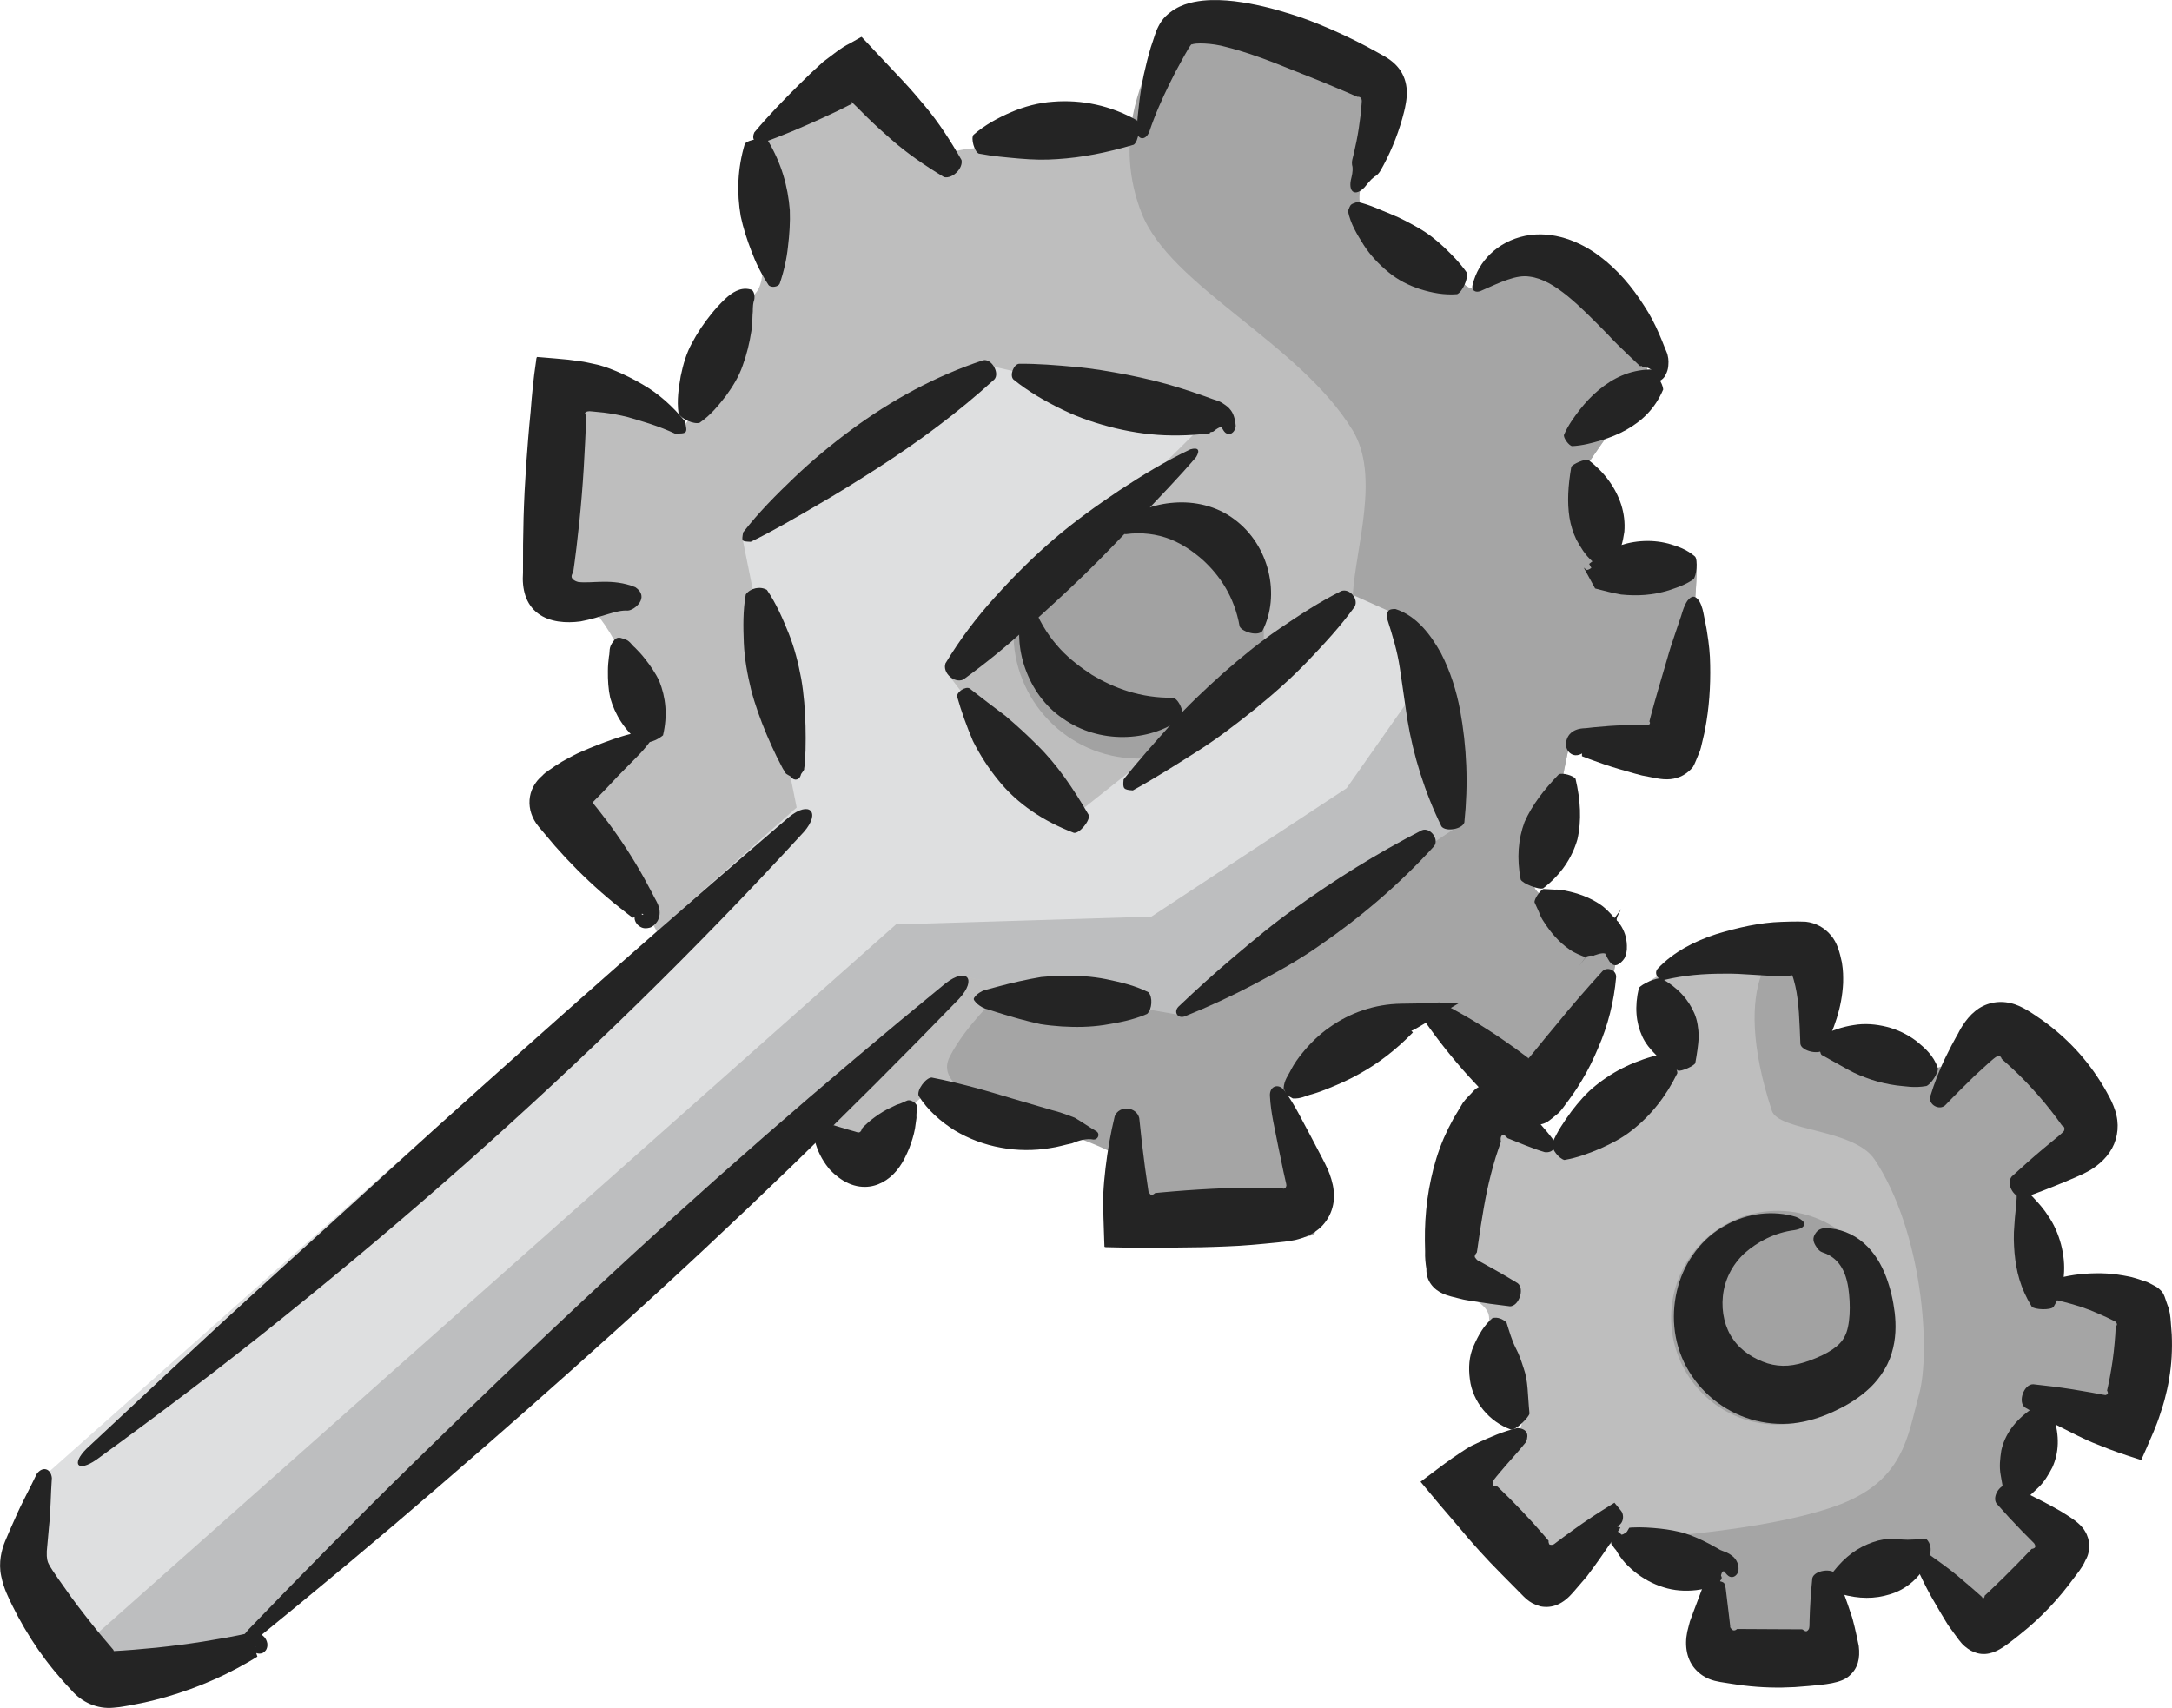
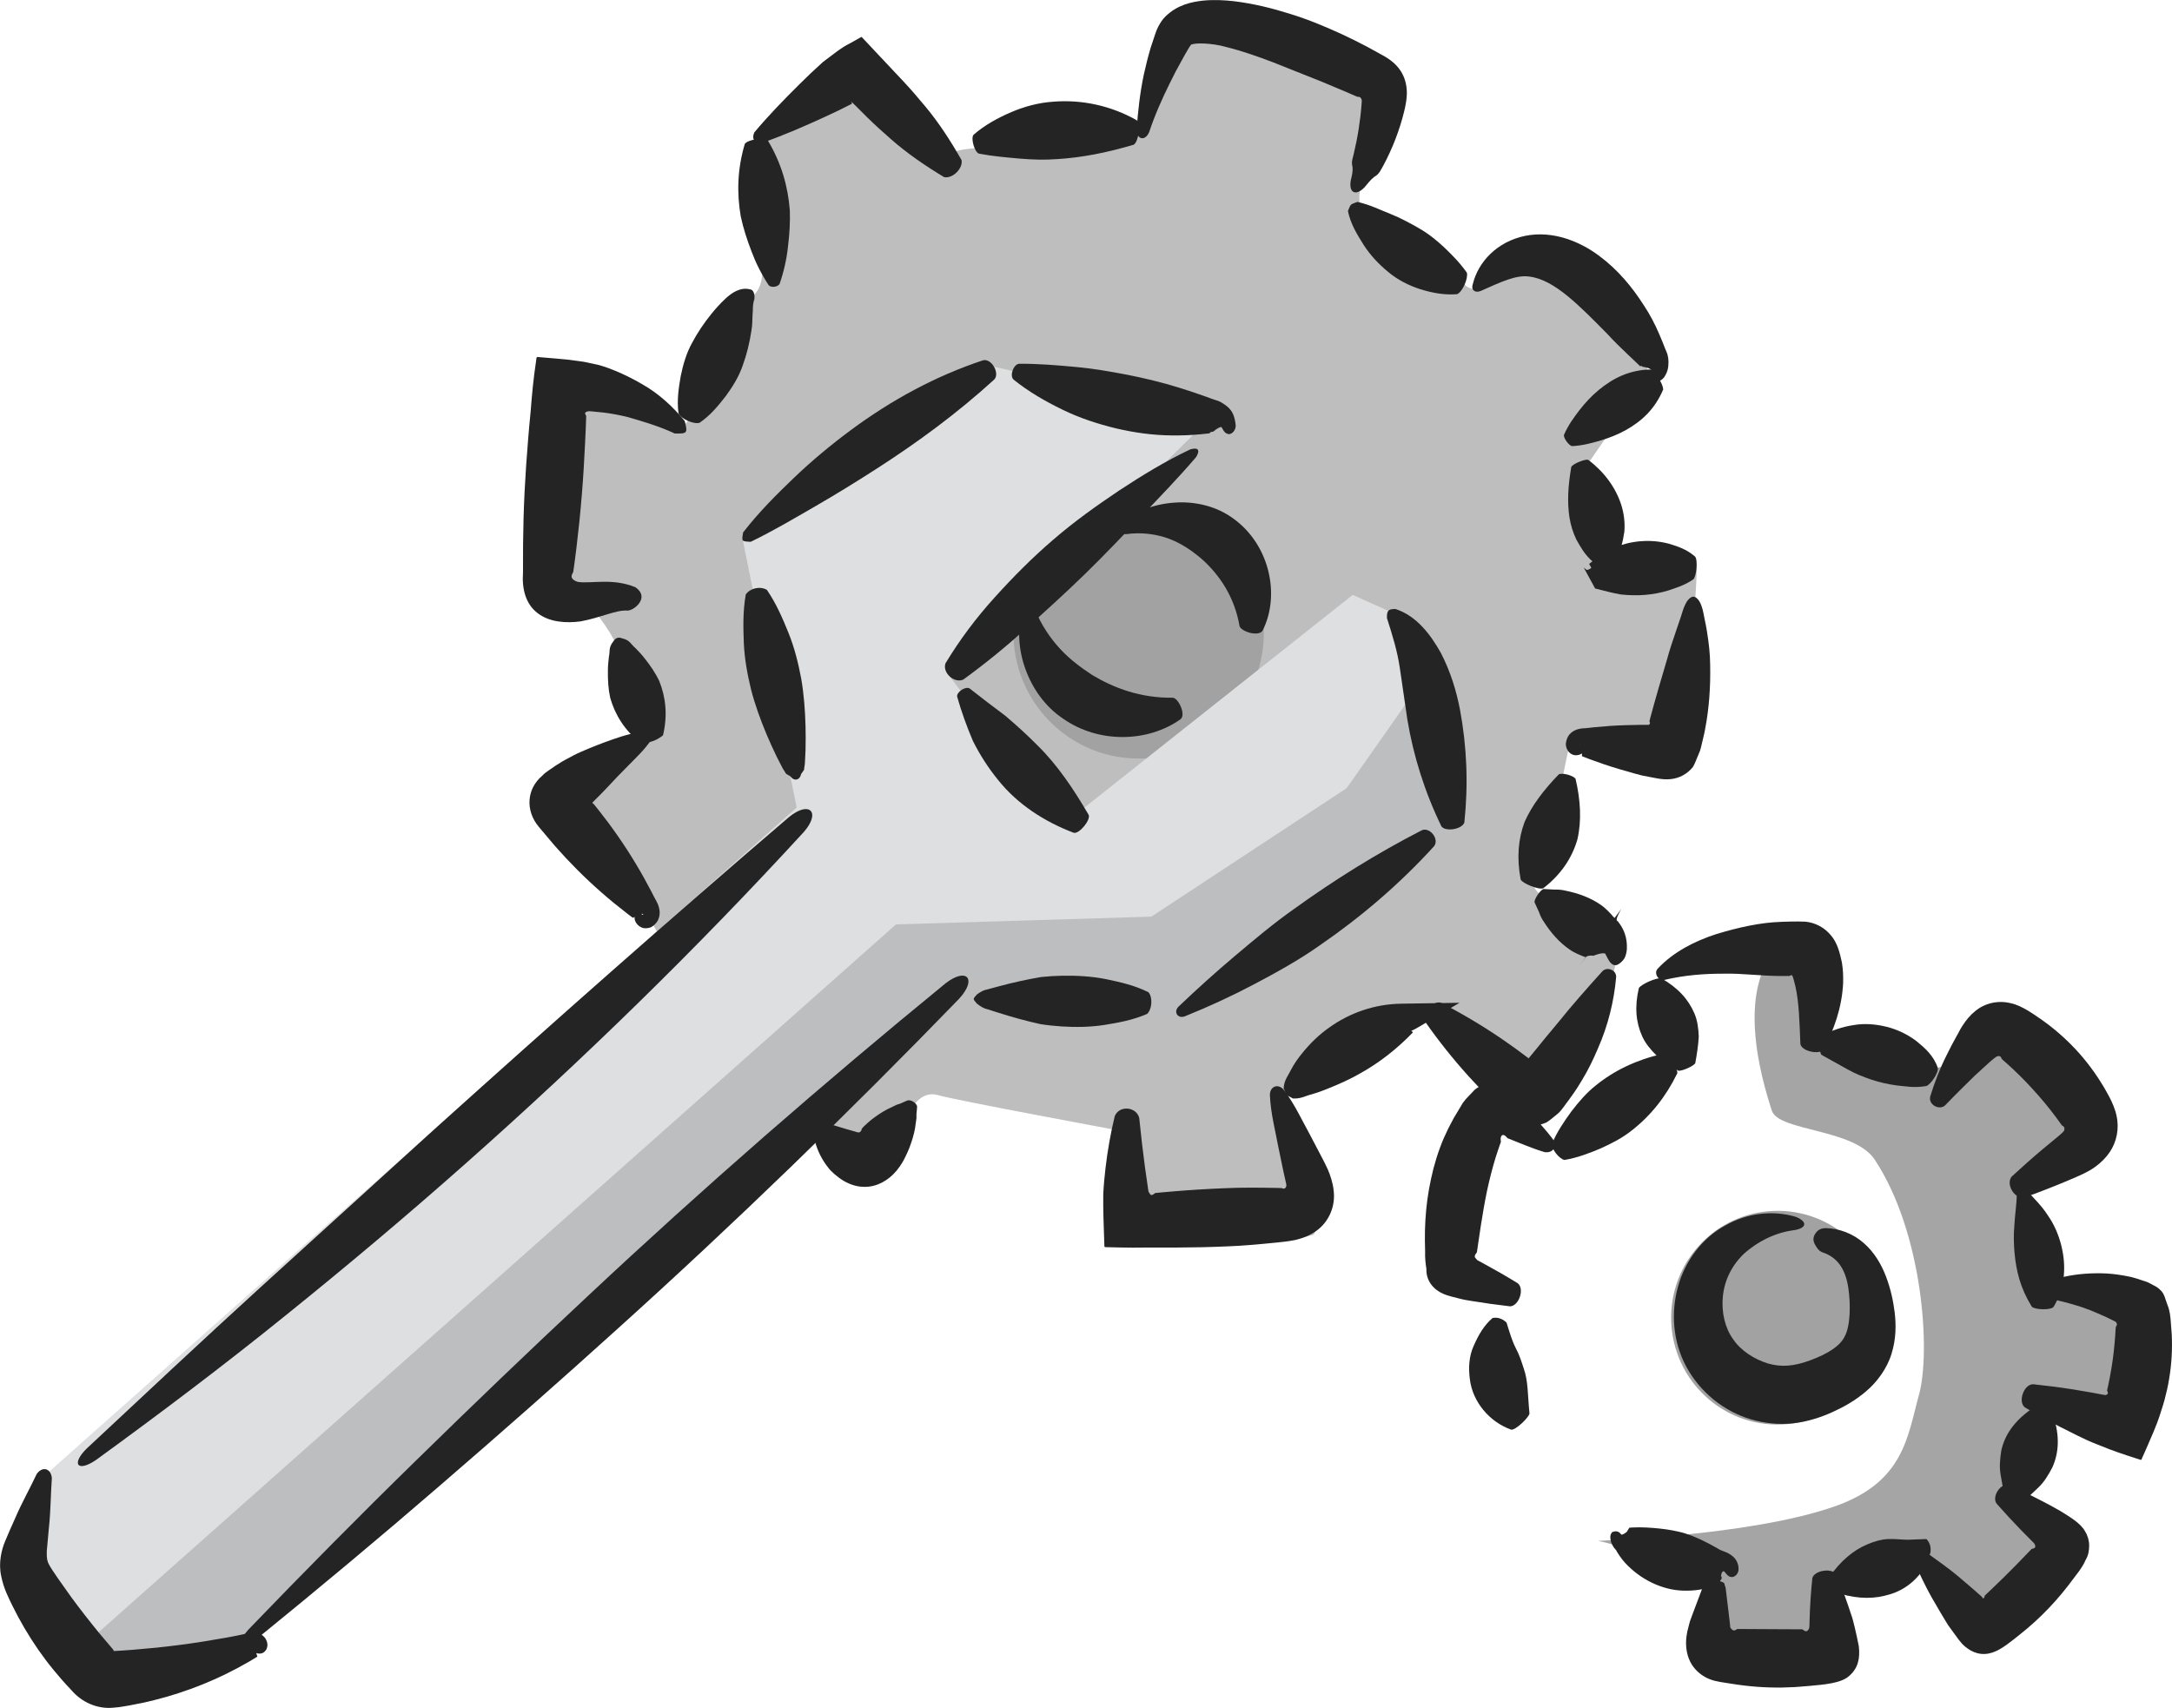
<svg xmlns="http://www.w3.org/2000/svg" id="b" data-name="Layer 2" width="96.374" height="75.784" viewBox="0 0 96.374 75.784">
  <g id="c" data-name="icons.larg.colr">
    <g>
-       <path d="M95.38,58.61c0,.998-1.018,3.632-1.092,4.727-.037.552-3.752-.917-3.82-.359-.076.627-.865,2.545-.989,3.163-.185.916,1.98.878,1.656,1.727-.673,1.766-1.685,3.326-3.203,4.421-.276.199-1.707-2.769-2.804-3.255-1.69-.748-3.247.811-3.712,1.027-.379.176,1.172,2.816.78,2.951-1.085.372-2.215.576-3.369.576-.905,0-1.892-.678-2.905-1.546-.7-.6.919-.818.213-1.438-.996-.875-4.31-2.084-5.226-2.228-.64-.1-1.398,1.456-1.992,1.63-1.526.447-2.035-.799-2.843-1.976-.413-.601-1.596-1.48-1.081-2.484.384-.749,2.446-1.567,2.531-2.392.177-1.714-1.45-3.454-1.45-4.65,0-.903-1.702-1.02-1.957-2.312-.41-2.081.691-5.45,1.869-6.858.315-.377,2.614,2.023,2.945,1.654,1.251-1.394,4.129-3.382,5.257-4.606.671-.729-1.818-2.287-1.011-2.836,1.709-1.162,4.606-1.865,6.547-1.865.721,0,1.02,4.445,1.796,4.7,1.532.503,3.087,1.218,4.326,1.026,1.632-.253,2.616-2.671,3.589-1.475.329.405,3.276,3.457,3.605,3.919.365.513-3.748,2.403-3.366,2.983.512.778,1.075,3.157,1.359,4.006.294.878,4.345.838,4.345,1.771Z" fill="#bebebe" />
      <path d="M74.659,33.39c0,1.73-4.745-1.631-5.097,0-.412,1.906-.628,3.772-1.468,5.493-.669,1.371,3.883,1.7,3.695,3.212-.302,2.418-1.455,4.843-3.504,6.36-.932.69-3.876-4.287-4.902-3.719-1.217.674-5.221,1.112-6.308,3.859-.574,1.45,1.885,6.012,1.155,6.21-2.312.63-5.909.011-8.434.011-1.784,0,1.583-4.322-.101-4.643-.83-.158-7.275-1.349-8.074-1.579-1.658-.477-1.811,3.619-3.313,2.857-4.758-2.413-6.903-5.907-9.355-10.475-.481-.896-4.281-4.405-4.647-5.358-1.026-2.672,4.116-.789,4.116-3.797,0-.932-.981-3.676-2.271-4.929-.863-.838-2.27-.224-2.114-.859.34-1.382-.342-8.229.257-9.596.799-1.824,5.039,3.962,6.228,2.237,1.286-1.865,1.307-3.95,2.948-5.602,1.284-1.292-1.367-5.784.079-6.889.888-.679,3.52-2.493,4.455-3.086,1.137-.722,2.952,4.285,4.138,3.708,1.307-.636,5.782.286,8.383-1.429,1.595-1.052,1.556-5.062,2.382-5.242,1.582-.345,6.855,3.651,8.417,3.651,3.178,0-2.876,4.632-.397,5.966,1.487.8,2.824,1.709,4.06,2.881,1.099,1.041,3.129-2.558,4.03-1.284.972,1.374,3.202,2.012,3.944,3.587.695,1.474-.389,2.521-2.892,6.208-.603.888.856,2.779,1.092,3.832.472,2.107,3.977-1.887,4.117.237.059.896-.618,7.298-.618,8.181Z" fill="#bebebe" />
-       <path d="M74.659,33.39c0,1.73-4.745-1.631-5.097,0-.412,1.906-.628,3.772-1.468,5.493-.669,1.371,3.883,1.7,3.695,3.212-.302,2.418-1.455,4.843-3.504,6.36-.932.69-3.876-4.287-4.902-3.719-1.217.674-5.221,1.112-6.308,3.859-.574,1.45,1.885,6.012,1.155,6.21-2.312.63-5.909.011-8.434.011-.174,0,2.029-2.094.094-3.363-2.355-1.544-8.829-2.47-7.748-4.568,2.81-5.453,17.309-12.09,17.88-20.488.149-2.19,1.212-5.299,0-7.296-2.355-3.881-8.097-6.394-9.37-9.648-1.947-4.975,2.057-9.278,2.255-9.321,1.582-.345,6.855,3.651,8.417,3.651,3.178,0-2.876,4.632-.397,5.966,1.487.8,2.824,1.709,4.06,2.881,1.099,1.041,3.129-2.558,4.03-1.284.972,1.374,3.202,2.012,3.944,3.587.695,1.474-.389,2.521-2.892,6.208-.603.888.856,2.779,1.092,3.832.472,2.107,3.977-1.887,4.117.237.059.896-.618,7.298-.618,8.181Z" fill="#a5a5a5" />
      <path d="M95.38,58.61c0,.998-1.018,3.632-1.092,4.727-.037.552-3.752-.917-3.82-.359-.076.627-.865,2.545-.989,3.163-.185.916,1.98.878,1.656,1.727-.673,1.766-1.685,3.326-3.203,4.421-.276.199-1.707-2.769-2.804-3.255-1.69-.748-3.247.811-3.712,1.027-.379.176,1.172,2.816.78,2.951-1.085.372-2.215.576-3.369.576-.905,0-1.892-.678-2.905-1.546-.7-.6.919-.818.213-1.438-.996-.875-4.31-2.084-5.226-2.228-.121-.019,6.697-.198,10.507-1.536,3.077-1.081,3.22-3.107,3.731-4.948.531-1.912.177-7.208-1.968-10.441-.913-1.376-4.26-1.247-4.561-2.168-1.916-5.867.273-7.604,1.109-7.604.721,0,1.02,4.445,1.796,4.7,1.532.503,3.087,1.218,4.326,1.026,1.632-.253,2.616-2.671,3.589-1.475.329.405,3.276,3.457,3.605,3.919.365.513-3.748,2.403-3.366,2.983.512.778,1.075,3.157,1.359,4.006.294.878,4.345.838,4.345,1.771Z" fill="#a5a5a5" />
      <ellipse cx="50.524" cy="28.082" rx="5.577" ry="5.555" transform="translate(21.642 78.154) rotate(-89.09)" fill="#a2a2a2" />
      <ellipse cx="78.873" cy="58.469" rx="4.742" ry="4.723" transform="translate(19.422 136.605) rotate(-89.283)" fill="#a2a2a2" />
      <polygon points="60.021 26.397 61.6 27.105 64.502 36.789 52.226 45.015 42.914 43.371 9.376 74.509 4.1 74.106 1.471 70.491 1.629 65.79 35.349 35.831 32.962 23.978 44.106 16.274 53.768 18.477 42.141 30.018 47.146 36.603 60.021 26.397" fill="#dedfe0" />
      <polygon points="42.914 43.371 11.441 72.591 7.762 74.891 3.699 73.028 39.757 41.018 51.086 40.674 59.751 34.975 62.7 30.776 64.502 36.789 52.226 45.015 42.914 43.371" opacity=".15" />
      <path d="M35.661,36.923c-4.729,5.157-9.755,10.06-15.005,14.71-2.624,2.326-5.309,4.583-8.039,6.781-2.726,2.202-5.525,4.311-8.354,6.367-.818.559-1.118.192-.417-.505,2.553-2.384,5.102-4.775,7.683-7.128,2.595-2.358,5.175-4.703,7.755-7.048,5.19-4.677,10.421-9.305,15.727-13.846.911-.744,1.427-.214.649.671Z" fill="#242424" />
      <path d="M42.565,44.309c-4.892,5.05-9.942,9.946-15.165,14.655-2.607,2.359-5.247,4.683-7.91,6.98-2.66,2.299-5.362,4.551-8.091,6.77-.808.587-1.031.353-.38-.401,2.436-2.529,4.907-5.032,7.424-7.491,2.514-2.462,5.055-4.9,7.628-7.303,5.138-4.816,10.451-9.443,15.888-13.889.937-.722,1.405-.196.605.679Z" fill="#242424" />
      <path d="M34.028,26.174c.423.62.7,1.272.966,1.928.262.656.43,1.333.558,2.018.118.688.171,1.389.19,2.098.009.354.009.711,0,1.069-.009.174-.017.353-.026.539,0,.089-.025.183-.035.274.027.083-.148.21-.15.299-.063.214-.279.261-.425.091-.039-.08-.25-.124-.26-.211-.046-.079-.107-.155-.144-.236-.085-.166-.167-.326-.246-.481-.156-.322-.303-.647-.441-.973-.274-.654-.514-1.315-.689-1.99-.165-.677-.291-1.364-.322-2.069-.027-.707-.044-1.415.087-2.154.203-.283.635-.376.937-.202Z" fill="#242424" />
      <path d="M44.118,16.838c-1.631,1.487-3.359,2.759-5.169,3.926-.906.583-1.822,1.152-2.763,1.694-.941.543-1.875,1.099-2.876,1.583-.411-.021-.404-.009-.337-.416.685-.886,1.465-1.668,2.265-2.432.8-.764,1.651-1.47,2.538-2.126,1.774-1.311,3.725-2.379,5.845-3.081.372-.092.755.575.497.852Z" fill="#242424" />
      <path d="M54.199,18.946c-.058,0-.143.042-.245.111-.124.099-.084.067-.132.099-.036.006-.087.008-.12.024-.007.005-.016.007-.02.014-.003.007-.012.027.007-.044l.012-.076.002-.019v-.005c.018-.161-.023.214-.02.176h-.005s-.02.003-.02.003l-.079.009-.316.033c-.422.039-.843.055-1.264.05-.842-.007-1.674-.123-2.488-.315-.812-.198-1.612-.458-2.371-.83-.759-.37-1.495-.79-2.169-1.334-.184-.175-.002-.675.246-.7.851-.007,1.66.063,2.461.136.802.07,1.577.206,2.35.353.771.155,1.535.335,2.296.574.381.117.762.245,1.144.381l.287.105c.043.025.338.092.468.186.303.191.551.365.608,1.021-.018.265-.223.384-.319.363-.108-.013-.175-.082-.225-.16-.04-.068-.112-.19-.125-.202.03.045.105.054.035.047Z" fill="#242424" />
      <path d="M41.951,29.435c.635-1.051,1.368-2.028,2.185-2.927.813-.902,1.672-1.766,2.594-2.558.92-.795,1.913-1.505,2.923-2.182,1.017-.669,2.055-1.305,3.163-1.829.352-.098.444.027.26.34-.793.926-1.628,1.785-2.451,2.652-.83.859-1.644,1.727-2.495,2.551-.849.826-1.726,1.621-2.608,2.413-.879.795-1.802,1.549-2.783,2.262-.403.172-.929-.302-.788-.722Z" fill="#242424" />
      <path d="M47.645,36.954c-1.317-.499-2.506-1.275-3.36-2.347-.433-.53-.806-1.111-1.115-1.727-.274-.644-.512-1.3-.701-1.969-.025-.208.369-.464.549-.366.536.419,1.063.827,1.592,1.218.494.419.962.846,1.405,1.292.899.879,1.602,1.929,2.292,3.106.091.226-.418.851-.663.794Z" fill="#242424" />
-       <path d="M60.111,26.918c-.642.887-1.372,1.672-2.113,2.447-.742.773-1.545,1.474-2.373,2.147-.834.665-1.681,1.315-2.593,1.886-.908.576-1.816,1.152-2.766,1.674-.417-.028-.452-.07-.411-.485.672-.852,1.39-1.651,2.108-2.452.714-.806,1.495-1.534,2.288-2.247.8-.705,1.625-1.382,2.509-1.986.886-.603,1.781-1.193,2.761-1.68.366-.122.769.355.589.695Z" fill="#242424" />
      <path d="M63.96,36.673c-.749-1.539-1.247-3.136-1.516-4.756-.107-.734-.214-1.468-.333-2.283-.112-.746-.308-1.386-.571-2.209-.005-.314.042-.406.377-.402.946.305,1.569,1.151,2.017,1.952.429.828.691,1.693.849,2.523.303,1.635.372,3.292.192,4.998-.099.298-.819.424-1.014.177Z" fill="#242424" />
      <path d="M63.635,37.545c-1.526,1.677-3.242,3.144-5.093,4.415-.918.647-1.907,1.192-2.903,1.718-.996.526-2.025.999-3.077,1.423-.305.107-.499-.195-.276-.429.819-.78,1.652-1.533,2.506-2.252.854-.719,1.705-1.439,2.612-2.077,1.8-1.298,3.683-2.474,5.689-3.505.358-.145.777.397.541.706Z" fill="#242424" />
      <path d="M50.898,44.99c-.645.281-1.277.388-1.908.492-.631.096-1.257.102-1.883.064-.313-.021-.625-.053-.938-.102-.312-.068-.625-.146-.938-.231-.313-.083-.627-.181-.942-.279-.151-.048-.309-.098-.472-.15-.157-.031-.315-.124-.474-.254-.181-.213-.181-.19-.005-.395.156-.122.314-.208.472-.232.165-.044.323-.087.475-.128.317-.084.636-.167.955-.235.319-.07.639-.134.959-.187.32-.034.64-.052.96-.058.64-.009,1.28.026,1.914.152.633.134,1.265.27,1.882.58.201.213.167.76-.057.963Z" fill="#242424" />
      <path d="M52.392,31.906c-1.434,1.033-3.633,1.101-5.223-.019-.806-.537-1.368-1.353-1.674-2.211-.31-.857-.357-1.788-.143-2.609.115-.237.438-.221.571-.026.283.707.685,1.283,1.125,1.762.445.477.937.834,1.41,1.147.971.581,2.145,1.029,3.586,1.01.247.03.581.736.347.947Z" fill="#242424" />
      <path d="M55.004,27.799c-.229-1.336-.909-2.299-1.659-2.975-.384-.331-.847-.672-1.428-.901-.579-.223-1.252-.318-1.964-.221-.219-.014-.385-.287-.226-.481.628-.533,1.474-.854,2.368-.917.891-.069,1.869.136,2.655.724,1.594,1.165,2.07,3.4,1.264,4.971-.206.255-.906.031-1.009-.201Z" fill="#242424" />
      <path d="M34.079,6.25c.591.99.884,2.021.966,3.078.02.531-.014,1.069-.081,1.611-.057.54-.177,1.088-.367,1.644-.067.159-.395.199-.498.062-.321-.492-.571-.994-.759-1.504-.197-.509-.362-1.022-.473-1.542-.18-1.045-.148-2.116.183-3.221.18-.201.806-.279,1.029-.128Z" fill="#242424" />
      <path d="M41.891,7.86c-.841-.508-1.645-1.055-2.361-1.688-.361-.314-.714-.635-1.055-.969-.288-.295-.837-.832-.694-.679-.013.02.003-.039.019.08-.426.222-.862.431-1.303.63-.881.402-1.771.789-2.703,1.113-.314.018-.454-.185-.325-.471.634-.756,1.311-1.452,1.999-2.133.343-.342.692-.675,1.051-.995.357-.261.796-.633,1.188-.821l.303-.17.152-.085c.025-.008.052-.041.074-.029l.062.066.497.53c.431.458.86.914,1.3,1.382.325.349.637.711.942,1.079.615.732,1.142,1.549,1.628,2.402.075.373-.405.842-.776.757Z" fill="#242424" />
      <path d="M50.307,6.42c-1.202.356-2.292.571-3.395.64-.55.043-1.107.025-1.683-.024-.578-.053-1.165-.099-1.798-.22-.188-.07-.368-.68-.233-.838.509-.439,1.081-.747,1.673-1.004.594-.252,1.219-.418,1.854-.461,1.269-.104,2.568.172,3.718.825.184.192.076.937-.136,1.081Z" fill="#242424" />
      <path d="M59.936,8.002c.045-.192.098-.38.076-.598-.068-.237.021-.399.057-.586.087-.365.16-.731.217-1.096.057-.365.101-.73.128-1.094.023-.245-.002-.201-.017-.254-.017-.033-.044-.059-.078-.07-.033-.011-.067-.011-.09-.008l-.521-.226c-.356-.15-.711-.299-1.064-.447-.714-.284-1.421-.566-2.129-.848-.705-.271-1.413-.516-2.097-.687-.655-.189-1.416-.189-1.534-.112,0-.11-.291.417-.449.705-.188.333-.367.673-.535,1.021-.341.692-.661,1.408-.908,2.154-.171.414-.552.357-.558-.109.058-.808.147-1.627.318-2.436.088-.403.19-.805.308-1.204l.197-.592c.041-.135.193-.532.462-.791.539-.52,1.155-.636,1.643-.695.502-.05.962-.024,1.405.026.88.109,1.701.315,2.496.567.797.247,1.557.563,2.301.907.372.173.738.355,1.101.547l.547.301c.337.173.646.379.861.663.219.281.333.632.348.984.021.335-.079.776-.117.922-.103.419-.234.829-.387,1.228-.154.399-.331.787-.531,1.16-.11.182-.172.386-.404.51-.186.143-.303.313-.44.472-.405.41-.702.219-.606-.312Z" fill="#242424" />
      <path d="M64.658,13.053c-.585.048-1.125-.062-1.645-.222-.516-.168-1-.415-1.413-.76-.415-.341-.79-.733-1.088-1.195-.291-.467-.582-.924-.703-1.512.131-.324.093-.282.42-.405.568.127,1.002.353,1.467.534.458.186.869.406,1.269.638.402.228.76.515,1.109.84.345.332.692.674,1.013,1.13.061.255-.185.834-.428.951Z" fill="#242424" />
      <path d="M73.201,16.362c-.067-.047-.276-.085-.312-.087-.013-.003-.029-.019-.045-.03-.015-.013-.034-.02-.047-.018,0,0,.078-.036.116-.057l.034-.022.009-.006c.04-.026-.329.217-.174.113l-.002-.002-.008-.007-.031-.029c-.168-.159-.332-.314-.491-.466-.326-.307-.639-.614-.927-.929-.601-.609-1.179-1.202-1.758-1.677-.587-.477-1.129-.799-1.699-.871-.586-.094-1.282.246-2.159.634-.247.109-.451-.035-.356-.302.238-.987,1.076-1.881,2.318-2.14,1.252-.254,2.457.266,3.28.881.851.631,1.481,1.401,1.994,2.208.265.397.484.819.671,1.253.096.216.181.434.267.653.004.026.088.182.11.283.027.107.042.208.042.307-.009.204.002.383-.185.68-.07.099-.199.188-.325.208-.131.023-.218-.019-.272-.066-.093-.103-.073-.221-.04-.324.037-.076.087-.294.065-.165-.014.056.048.062-.073-.022Z" fill="#242424" />
      <path d="M73.799,17.279c-.37.877-.955,1.407-1.643,1.796-.344.193-.719.344-1.116.465-.4.117-.805.23-1.275.255-.139-.001-.413-.375-.367-.504.183-.425.434-.763.688-1.097.258-.33.539-.631.851-.889.624-.515,1.35-.888,2.287-.91.24.124.555.61.575.885Z" fill="#242424" />
      <path d="M70.67,24.921c-.373-.326-.535-.651-.722-.971-.155-.323-.254-.649-.309-.988-.106-.678-.063-1.403.08-2.241.04-.125.639-.38.758-.312.707.533,1.213,1.226,1.46,1.992.121.384.171.787.137,1.196-.066.413-.134.825-.441,1.237-.165.145-.775.189-.963.086Z" fill="#242424" />
      <path d="M75.134,25.708c-.386.264-.743.368-1.097.489-.353.107-.698.172-1.046.2-.348.028-.699.02-1.062-.017-.367-.061-.751-.167-1.152-.268l-.505-.926c-.08-.066.197.166.147.101.02,0,.041-.005.061-.013.035-.017.089-.039.136-.078.103-.062.293-.134.39.037.034.093.053.201.031.304-.008.052-.021.106-.039.159-.088-.01.141.264.039.273l-.525-.947c.338-.28.699-.536,1.083-.717.388-.157.793-.257,1.203-.29.41-.033.826,0,1.234.106.406.119.809.252,1.179.574.134.151.065.884-.078,1.015Z" fill="#242424" />
      <path d="M69.483,32.961c.07-.448.39-.562.54-.606.158-.043.286-.039.355-.045l.349-.039c.238-.02.47-.039.696-.059.463-.031.924-.042,1.384-.049h.345c.034-.011.031-.026.043-.037.016-.021.019-.042.016-.06-.003-.021-.015-.036-.02-.041-.005.004,0-.025.002-.039l.044-.177c.226-.843.475-1.684.728-2.54.117-.429.261-.857.41-1.291.072-.213.146-.431.222-.655.068-.22.127-.441.272-.662.192-.249.356-.249.532.016.135.234.171.467.217.701.045.234.1.471.132.707.077.474.129.952.132,1.427.019.952-.044,1.91-.225,2.846l-.036.182-.072.309c-.054.205-.081.414-.177.608-.085.192-.154.405-.254.574-.115.145-.259.27-.44.372-.349.189-.729.219-1.182.13-.21-.04-.421-.081-.635-.122l-.333-.088c-.443-.124-.886-.251-1.326-.399-.214-.076-.433-.154-.658-.234l-.328-.126c-.036-.033-.021.031-.022-.073.003-.103-.001-.197-.015-.269-.012-.072-.035-.125-.051-.145-.006-.01-.011-.013-.011-.013l.006.003c-.101-.042-.037-.018-.067-.027-.018.015.058-.045.052-.061,0-.012-.014.059.001.089.019.031.008.008-.013.016-.012,0-.021.004-.026.006l.072-.026c.051-.019.104-.034.163-.006.028.014.059.059.059.127,0,.077-.061.168-.121.214-.126.093-.225.118-.349.113-.065-.009-.133-.02-.226-.093-.088-.062-.209-.244-.187-.459Z" fill="#242424" />
      <path d="M67.474,39.026c-.18-.954-.111-1.786.172-2.551.33-.749.865-1.437,1.521-2.117.163-.077.641.051.742.201.22.93.275,1.845.083,2.686-.238.825-.733,1.568-1.516,2.169-.178.083-.925-.21-1.002-.388Z" fill="#242424" />
      <path d="M71.22,42.299c.057.045-.014-.024-.188.011-.042.007-.093.016-.134.032l-.158.05-.004.002-.008.005-.016.01c-.027.002-.058-.008-.086-.007-.056-.003-.107.003-.15.013l-.06.019c-.042.04.082-.142-.341.419.585-.791.162-.219.293-.396h0s0,0,0,0h-.001s-.003.003-.003.003l-.005.004s-.004.009-.013.005l-.05-.017-.099-.037c-.068-.029-.132-.056-.193-.082-.126-.058-.249-.121-.36-.201-.226-.155-.432-.338-.622-.545-.19-.207-.363-.439-.523-.69-.084-.119-.154-.259-.21-.42-.061-.133-.127-.279-.198-.436-.033-.133.269-.576.405-.593.173.01.332.018.478.026.169-.006.326.008.467.043.292.058.57.135.832.237s.508.227.734.382c.115.075.218.167.318.263.046.048.095.098.146.15l.07.079.034.041.032.031.018.017.009.008.004.004.002.002h.001c.132-.177-.295.401.297-.398-.352.618-.153.488-.125.586.052.065.098.135.14.205.082.142.144.291.182.443.031.145.062.302.05.553-.011.123-.036.257-.103.397-.083.133-.212.249-.334.3-.184.06-.323-.113-.408-.278-.046-.088-.091-.176-.128-.248-.069-.102.022.022.01.003Z" fill="#242424" />
      <path d="M63.934,44.493c.937.48,1.83,1.013,2.683,1.593.214.15.424.298.632.444.191.143.38.283.568.423.016.005.018-.024.018-.024-.253.358.703-.856,1.266-1.515.618-.77,1.286-1.53,2.001-2.319.213-.217.624-.05.608.263-.096,1.087-.364,2.151-.797,3.139-.209.498-.446.987-.728,1.448-.164.263-.209.361-.573.861-.155.194-.298.432-.466.589-.174.135-.347.299-.523.408-.172.08-.379.135-.606.138-.217,0-.381-.033-.583-.113-.406-.154-.784-.599-1.156-.919l-.185-.177-.136-.136-.269-.276c-.173-.186-.348-.374-.526-.565-.691-.766-1.34-1.578-1.943-2.441-.152-.349.35-.924.716-.821Z" fill="#242424" />
      <path d="M61.831,45.218c-.007-.136-.002-.266.003-.396l.858.991c-.761.781-1.53,1.369-2.385,1.842-.424.241-.877.444-1.353.635-.235.099-.481.189-.744.265-.274.064-.48.209-.845.187-.459-.277-.181.033-.409-.451.021-.373.209-.57.336-.84.138-.258.302-.493.482-.711.355-.441.761-.837,1.22-1.156.91-.648,2.004-1.029,3.169-1.047l2.597-.041-1.739,1.033c-.112.066-.223.132-.346.191-.226.08-.806-.265-.844-.502Z" fill="#242424" />
      <path d="M50.549,49.606c.073.74.159,1.472.256,2.197.052.36.103.717.154,1.07.043.083.082.131.116.156.047.009.131-.049.157-.07l.022-.021.266-.026.56-.049c.747-.062,1.495-.108,2.243-.138.748-.037,1.498-.027,2.249-.015.204.004.354.006.32.016.013.008.031.015.052.017.044.006.095-.021.116-.074.005-.047.033-.013.009-.144l-.121-.538c-.076-.366-.152-.736-.23-1.109-.139-.744-.331-1.47-.37-2.249-.028-.438.39-.588.646-.231.464.627.776,1.309,1.141,1.973.177.338.353.672.526,1.003.09.173.167.323.256.519.098.22.234.621.259.939.086.675-.197,1.368-.752,1.772-.273.203-.602.336-.952.418-.401.078-.628.09-.798.11-.746.075-1.493.148-2.242.174-.748.033-1.497.049-2.247.051-.464,0-.929,0-1.398.001-.358.004-.711.007-1.047-.003l-.503-.011c-.076-.01-.181.013-.232-.023l-.01-.269c-.026-.714-.051-1.4-.042-2.067.021-.414.056-.782.102-1.173.091-.771.226-1.534.407-2.283.202-.5.963-.423,1.087.078Z" fill="#242424" />
      <path d="M30.108,18.348c-.082-.601.007-1.127.095-1.653.107-.518.25-1.021.502-1.475.241-.459.537-.894.874-1.31.16-.195.367-.433.627-.674.245-.224.629-.51,1.074-.397.229.024.22.423.167.519-.065.258-.028.412-.056.613-.014.198,0,.442-.052.718-.082.529-.205,1.041-.384,1.528-.167.492-.444.936-.755,1.363-.331.419-.66.838-1.161,1.181-.262.074-.81-.169-.931-.413Z" fill="#242424" />
      <path d="M27.853,27.093c-.516-.04-1.159.306-2.094.48-.639.085-1.366.039-1.888-.354-.545-.404-.718-1.082-.665-1.811.001-.42.002-.838.003-1.253.008-.394.015-.786.022-1.176.023-.783.062-1.566.116-2.347.058-.784.115-1.556.196-2.349.059-.771.13-1.517.235-2.203.02-.078.005-.195.054-.24l.284.023.559.047c.363.027.723.067,1.082.123.184.021.342.062.506.096.163.035.34.071.422.102.211.059.415.143.618.223.403.168.792.36,1.163.578.751.418,1.39,1.008,1.917,1.65.143.554.099.56-.44.555-.698-.327-1.417-.537-2.104-.734-.35-.087-.701-.151-1.051-.196l-.523-.052c-.109-.014-.125-.007-.155-.004-.028.004-.064.006-.071.013-.049.029-.09.041-.077.089.021.056.036.086.048.102-.022.771-.067,1.562-.111,2.341-.048.782-.112,1.563-.191,2.343-.043.388-.087.777-.131,1.169l-.074.584-.04.292c-.012.081-.03.241-.036.216-.031.051-.094.155-.049.246.043.083.134.138.267.176.61.086,1.529-.183,2.549.235.657.452-.049,1.029-.34,1.035Z" fill="#242424" />
      <path d="M28.418,32.971c-.711-.577-1.128-1.256-1.342-2.005-.085-.382-.108-.785-.103-1.198,0-.205.019-.417.046-.632.056-.224-.033-.399.203-.685.087-.146.218-.19.376-.128.362.081.398.274.58.417.153.153.298.309.423.471.257.323.486.656.652,1.01.289.723.376,1.516.166,2.407-.295.239-.623.351-1.003.343Z" fill="#242424" />
      <path d="M28.579,40.559c-.016.019.085.054-.064-.01.006.002-.012-.005-.054.003-.042.007-.105.028-.186.069-.083.04-.214.131-.182.103-.042-.008-.183-.13-.268-.191-.198-.157-.391-.31-.58-.46-.38-.312-.748-.634-1.103-.967-.355-.333-.698-.677-1.03-1.03l-.488-.538-.725-.859c-.594-.72-.533-1.678.167-2.263.142-.165.381-.286.565-.428l.3-.189.167-.093c.225-.12.446-.245.682-.345.469-.206.944-.392,1.424-.559.482-.162.961-.322,1.509-.334.322.016.348.074.19.35-.3.449-.655.775-.994,1.121-.342.341-.674.687-.997,1.037-.16.176-.331.336-.494.504l-.123.125c-.006.005-.003.01,0,.019.001.011.004.02.008.026.015.027.046.023.046.023l-.004.003.204.254c.146.191.294.382.443.576.289.389.566.788.831,1.197s.517.828.756,1.257c.114.212.23.429.35.652.068.126.087.185.193.368.049.097.118.216.145.433.012.107.002.246-.051.367-.026.118-.25.37-.412.389-.227.055-.344-.01-.448-.079-.096-.073-.184-.191-.199-.342.022-.338.247-.247.31-.189l.072.049s-.006-.005-.013-.007c-.015-.008-.027-.004-.014-.008.056-.012.067-.168.069-.034Z" fill="#242424" />
-       <path d="M41.34,47.814c.676.13,1.277.282,1.865.435.584.156,1.145.327,1.714.496.554.162,1.11.325,1.756.514.32.077.666.204,1.015.338.343.203.666.433.972.61.166.134.04.368-.14.358-.312-.062-.644.038-.959.169-.309.06-.627.165-.969.21-.702.118-1.466.118-2.184-.02-.725-.127-1.425-.392-2.055-.769-.622-.392-1.185-.888-1.59-1.521-.109-.255.319-.819.574-.82Z" fill="#242424" />
      <path d="M36.984,49.928c.355.115.678.203.972.287.187.07.199.014.232-.012.029-.03.041-.06.044-.085.005-.035-.008-.042.001-.031.012.023-.011-.005.118-.125.097-.093.199-.182.304-.27.219-.169.45-.332.72-.473.132-.063.273-.131.423-.203.18-.043.306-.124.464-.185.15-.054.432.126.43.281-.005.165-.042.31-.026.493-.024.169-.046.327-.067.476-.058.311-.153.602-.262.885-.058.139-.12.276-.187.409-.044.098-.179.34-.366.569-.364.436-.86.714-1.393.72-.341.007-.673-.098-.964-.271-.286-.173-.575-.434-.675-.579-.279-.348-.483-.753-.593-1.184.021-.247.604-.691.823-.702Z" fill="#242424" />
      <path d="M74.424,47.624c-.511,1.047-1.188,1.889-2.02,2.536-.411.33-.888.576-1.383.799-.504.211-1.016.412-1.608.512-.238-.062-.551-.457-.557-.703.232-.553.545-1.006.866-1.448.33-.431.679-.839,1.094-1.164.82-.662,1.795-1.128,2.931-1.386.252.034.702.601.677.854Z" fill="#242424" />
      <path d="M73.706,43.407c.739.413,1.217.943,1.479,1.567.133.311.177.661.191,1.025-.021.378-.081.774-.155,1.175-.06.13-.623.377-.76.333-.345-.217-.677-.441-.969-.682-.258-.256-.484-.527-.623-.835-.282-.616-.347-1.326-.15-2.15.125-.179.771-.461.986-.432Z" fill="#242424" />
      <path d="M79.885,46.322c-.04-.944-.055-1.837-.224-2.569-.039-.16-.099-.404-.138-.469-.025-.013-.046-.014-.062-.009-.017.005-.028.017-.031.024-.043.007-.022.01-.322.008-.905.012-1.782-.125-2.645-.102-.867,0-1.716.065-2.612.276-.254.053-.491-.286-.296-.499.694-.743,1.649-1.228,2.606-1.536.965-.292,1.948-.515,2.897-.542.162-.008.652-.026,1.067-.006.439.05.835.266,1.112.602.286.325.397.774.49,1.206.062.388.058.605.055.908-.053,1.125-.421,2.075-.846,2.935-.181.282-1.001.1-1.051-.226Z" fill="#242424" />
      <path d="M85.467,48.191c-.535.092-.917.008-1.32-.029-.391-.054-.753-.138-1.109-.255-.354-.122-.705-.254-1.063-.458-.304-.169-.68-.379-1.148-.64-.115-.097-.134-.755-.006-.852.448-.23.933-.399,1.425-.471.495-.086.99-.041,1.464.075.473.12.923.332,1.318.63.384.314.762.638.953,1.189.05.209-.318.755-.514.812Z" fill="#242424" />
      <path d="M89.263,52.206c.463-.429.934-.845,1.414-1.248.239-.198.475-.392.707-.584.086-.075.211-.191.205-.212.01-.031.014-.06.012-.086-.003-.053-.034-.093-.066-.112-.023-.023-.013.016-.061-.048l-.229-.317c-.329-.443-.68-.866-1.052-1.271-.369-.407-.76-.795-1.174-1.162-.3-.252-.185-.188-.228-.243-.019-.037-.063-.067-.112-.063-.025.002-.048.005-.089.025-.045.022-.222.161-.314.248-.219.2-.44.403-.666.609-.43.422-.868.852-1.299,1.302-.26.243-.753-.023-.666-.386.19-.619.424-1.23.717-1.813.143-.294.294-.585.455-.872.1-.157.122-.254.271-.475.147-.227.334-.458.551-.63.424-.357,1.019-.491,1.566-.356.533.103,1.145.58,1.334.7.566.393,1.09.849,1.562,1.353.472.505.885,1.064,1.239,1.656.088.153.167.287.263.472.108.203.251.527.306.799.133.572.017,1.175-.307,1.643-.159.235-.365.437-.59.607-.241.18-.373.239-.548.33-.319.153-.582.258-.878.384-.578.241-1.165.468-1.759.681-.434.086-.843-.585-.566-.931Z" fill="#242424" />
      <path d="M90.15,57.978c-.512-.835-.688-1.583-.763-2.383-.033-.399-.048-.804-.006-1.239.019-.428.099-.891.105-1.35.032-.141.324-.262.444-.175.323.343.681.698.937,1.102.279.396.462.834.583,1.286.235.901.204,1.885-.333,2.774-.132.15-.838.126-.968-.014Z" fill="#242424" />
      <path d="M66.993,57.964c-.58-.066-1.155-.146-1.726-.241l-.214-.036c-.054-.006-.16-.031-.293-.065-.238-.064-.504-.112-.726-.214-.427-.185-.762-.578-.743-1.1-.038-.246-.067-.501-.057-.776l-.01-.482c-.004-.301.004-.604.022-.908.036-.608.116-1.222.25-1.832.13-.611.315-1.22.567-1.809.131-.299.265-.57.434-.876l.41-.686c.148-.208.326-.361.483-.539.152-.165.371-.244.599-.27.197-.018.37.072.586.152.428.191.878.687,1.199.955.387.441.792.858,1.149,1.341.167.323-.021.592-.382.546-.576-.171-1.106-.408-1.653-.621-.173-.226-.285-.146-.302.005-.004.071.005.111.012.153-.075.211-.162.467-.236.701-.148.482-.272.977-.382,1.483-.105.507-.194,1.026-.276,1.554-.039.265-.079.531-.119.8-.02.12-.039.301-.056.374-.015.015-.029.035-.046.061-.04.049-.071.14-.021.176.016.027.038.054.067.084.003.011.032.032.113.072l.191.103c.509.276,1.012.566,1.509.871.319.25.053,1.026-.353,1.027Z" fill="#242424" />
      <path d="M67.052,63.437c-.97-.344-1.715-1.239-1.833-2.24-.066-.495-.043-1.012.172-1.483.206-.467.45-.903.835-1.23.227-.053.461.042.621.204.135.43.237.787.403,1.118.175.327.26.614.355.902.205.565.175,1.16.26,2.013-.02.168-.619.752-.814.717Z" fill="#242424" />
-       <path d="M71.297,67.603l.013-.011.59.19c-.372.606-.771,1.185-1.183,1.753l-.313.422c-.205.238-.408.474-.609.708-.447.517-.915.713-1.441.614-.155-.052-.331-.106-.502-.229-.173-.117-.329-.3-.493-.46l-.746-.754c-.336-.337-.664-.682-.983-1.035-.32-.353-.631-.713-.934-1.081-.275-.321-.552-.644-.831-.97-.275-.33-.553-.664-.834-1.001.511-.378.955-.729,1.412-1.048.228-.159.458-.312.652-.434.198-.127.301-.157.458-.237.577-.267,1.153-.522,1.78-.666.404.038.52.247.383.617-.386.486-.795.907-1.17,1.361-.083.099-.214.254-.252.31-.042.062-.048.094-.055.125-.01.062-.016.105.014.134.033.023.096.038.125.044l.042.006c.029.019-.026-.051.097.071.344.329.681.667,1.009,1.011s.648.697.959,1.057l.229.269c-.002.006-.004.015-.004.025,0,.016,0,.058.013.078.018.09.054.066.11.078.036-.008.047.011.123-.032l.419-.316c.564-.416,1.14-.821,1.742-1.198l.518-.324.264.322c.032.039.062.08.085.123.087.265-.018.448-.11.528-.1.084-.205.078-.29.05-.087-.028-.171-.079-.263-.089-.069-.007-.042.007-.022-.012Z" fill="#242424" />
      <path d="M76.459,69.724c-.023.002-.033.009-.026.005l.016-.013.009-.011-.048.067c-.02.032-.066.128-.098.485-.031.054-.212.096-.314.138-.241.079-.487.133-.733.163-.493.056-.993.024-1.459-.128-.468-.145-.906-.384-1.291-.699-.191-.16-.375-.327-.532-.53-.078-.103-.153-.208-.221-.319l-.048-.089c-.037-.042-.092-.102-.123-.153-.064-.112-.133-.218-.14-.46.006-.074.038-.144.08-.193.091-.036.145-.042.196-.037.096.017.128.052.156.08.107.105.01.054.086.063.08-.005.229-.129.236-.146.004-.004.002-.003-.009.012l-.018.026-.011.018-.002.005c.057-.097-.13.221.128-.218h.001s.006,0,.006,0l.092-.01c.12-.003.234-.006.343-.009.221,0,.426.015.627.029.401.032.773.082,1.134.168.362.08.705.222,1.063.393.179.086.36.182.548.288.113.053.146.105.329.17.097.037.257.085.422.218.206.157.301.402.281.632-.016.17-.157.305-.281.308-.127.009-.215-.08-.285-.168-.108-.134-.044-.054-.062-.076,0,0-.019-.012-.051-.009Z" fill="#242424" />
      <path d="M81.491,69.874c.239.586.455,1.175.647,1.768.078.191.229.847.338,1.396.067.558-.038.983-.41,1.313-.354.343-1.127.396-1.77.457l-.655.052-.561.02c-.753.011-1.486-.044-2.247-.167-.332-.057-.683-.086-.973-.204-.29-.113-.538-.303-.727-.552-.367-.501-.393-1.171-.207-1.794l.057-.218.047-.128.094-.255c.063-.168.127-.338.192-.51.063-.167.127-.337.192-.51.035-.085.057-.171.103-.254.026-.041.058-.082.076-.124.033-.02.009-.135.135-.234.092-.092.244-.19.442-.113.232.192.086.274.077.307-.023.035-.122.094-.165.045-.022-.033-.001-.047.008-.058.028-.04.038.021-.031-.032-.035.004.049-.01.039-.015v.011c.006.064,0,.015.002.027v.002c.007.009.026.028.065.048.35.072.224.147.295.249.025.092.025.181.04.271.022.183.044.363.065.541.022.183.044.363.065.541l.031.27.015.135c.003.034,0,.03-.001.045.058.088.093.135.163.142.071.003.123-.044.145-.064.677.004,1.332.008,1.991.011l.5.002h.25s.125.002.125.002c.029,0,.018.004.029.005.046.016.05.043.121.072.068.026.087-.001.126-.035.032-.057.077-.014.073-.43.017-.624.058-1.25.122-1.879.083-.356.898-.473,1.078-.155Z" fill="#242424" />
      <path d="M84.955,68.954c-.017.004.014-.004.024-.02l.535.355c-.185.463-.537.834-.882,1.079-.352.251-.701.368-1.026.444-.668.159-1.406.105-2.216-.176-.146-.126-.26-.474-.216-.662.489-.704,1.052-1.183,1.686-1.449.325-.138.632-.222.913-.232.286-.015.544.024.869.03l.835-.031c.197.202.209.45.169.638-.079.236-.347.211-.518.103-.053-.027-.107-.055-.15-.077,0,0-.015-.004-.023-.004Z" fill="#242424" />
      <path d="M89.158,65.894c.509.233,1.012.481,1.51.742.259.138.473.248.764.419.391.247.883.525,1.083.892.111.173.182.407.184.631-.005.221-.027.421-.156.639-.09.217-.235.429-.398.64l-.375.495c-.355.461-.742.897-1.158,1.304-.209.203-.422.401-.645.589l-.337.277-.258.206-.318.241c-.435.317-.84.505-1.31.389-.207-.054-.375-.146-.566-.307-.188-.157-.343-.401-.5-.61l-.232-.319-.109-.177-.214-.355c-.137-.235-.276-.474-.418-.718-.273-.483-.508-.998-.752-1.504-.087-.329.241-.603.55-.46.455.33.92.653,1.347,1.007.215.183.425.362.632.539l.312.273.154.137.01.031c.031.078.11-.02.1-.065v-.014c-.005,0-.011.001.055-.059l.279-.264.551-.534c.364-.359.722-.724,1.076-1.096l.129-.136h.017c.013-.002.028-.005.047-.012.036-.008.098-.045.095-.085.005-.035-.006-.081-.052-.151-.181-.182-.364-.368-.552-.557-.379-.389-.751-.792-1.118-1.209-.216-.323.2-.935.573-.821Z" fill="#242424" />
      <path d="M91.118,62.871c.274.834.244,1.586-.055,2.246-.172.323-.351.643-.652.92-.29.28-.586.556-.911.819-.11.068-.441-.05-.488-.173-.1-.412-.17-.812-.236-1.208-.075-.4-.029-.756.024-1.111.152-.693.573-1.296,1.296-1.811.354-.014.741.105,1.02.318Z" fill="#242424" />
      <path d="M90.211,61.422c.589.061,1.172.136,1.749.226.292.05.579.098.861.146.253.042.682.144.628.096.101-.017.087-.098.062-.154-.005-.011-.01-.018-.014-.023,0-.012-.01.017,0-.032l.042-.187c.052-.251.104-.501.143-.753.086-.504.14-1.013.176-1.526.008-.103.013-.313.022-.329.009-.024.019-.049.03-.061.029-.039.027-.079.003-.118l-.02-.034-.01-.016-.081-.044-.346-.169c-.235-.106-.474-.212-.722-.311-.496-.195-1.021-.335-1.575-.464-.311-.108-.393-.731-.051-.886.603-.192,1.242-.276,1.891-.284.325-.005.653.012.977.06.163.022.325.052.487.084l.125.028.196.055.384.126c.136.036.242.105.358.165.119.059.232.121.316.211.204.169.236.441.332.679.102.241.13.505.148.774l.041.541c.029.648-.005,1.302-.113,1.943-.05.321-.124.639-.207.953l-.068.234-.123.385c-.086.275-.188.535-.294.789l-.321.745-.163.367c-.037.04-.032.167-.103.135l-.198-.064c-.524-.166-1.039-.339-1.549-.55-.605-.232-.728-.31-1.026-.449-.26-.13-.523-.263-.792-.397-.525-.272-1.043-.559-1.554-.86-.331-.239-.052-1.034.357-1.03Z" fill="#242424" />
      <path d="M81.01,54.495c.593.012,1.21.24,1.687.663.479.417.788.962.988,1.488.202.538.316,1.043.385,1.594.064.552.064,1.173-.139,1.825-.198.661-.653,1.27-1.131,1.671-.484.416-.993.694-1.491.922-.509.23-1.081.421-1.714.494-.647.076-1.302.004-1.908-.173-1.214-.364-2.249-1.204-2.859-2.325-.615-1.133-.69-2.43-.372-3.567.309-1.139,1.092-2.174,2.094-2.707.978-.565,2.144-.685,3.138-.384.557.235.439.501-.058.586-.885.11-1.652.521-2.226,1.028-.565.532-.884,1.191-.958,1.906-.075.705.096,1.416.457,1.913.35.515.936.88,1.528,1.068.604.177,1.163.135,1.913-.144.764-.287,1.303-.626,1.506-1.051.253-.457.273-1.412.16-2.167-.119-.757-.431-1.33-1.14-1.563-.113-.037-.199-.122-.272-.241-.071-.105-.122-.205-.132-.305-.01-.099.018-.208.105-.321.086-.125.238-.212.44-.209Z" fill="#242424" />
      <path d="M11.37,73.346c.013.062.066.192.049.164l-.06.036-.119.072-.24.142-.489.271c-.33.176-.667.34-1.009.492-.685.306-1.395.563-2.12.772-.363.102-.73.197-1.1.274l-.557.109-.281.047-.15.023-.262.026c-.708.07-1.402-.235-1.868-.782-.292-.306-.525-.571-.773-.874-.486-.59-.922-1.221-1.308-1.879-.193-.329-.374-.665-.542-1.007-.154-.327-.373-.725-.488-1.295-.132-.607.022-1.184.174-1.55.152-.374.294-.675.444-1.016.283-.666.649-1.31.958-1.968.251-.352.625-.254.672.176-.053.725-.05,1.466-.129,2.185-.032.359-.065.713-.096,1.063-.015.326.034.483.089.576.063.129.214.357.416.648.196.277.391.551.585.825.398.542.812,1.07,1.236,1.589l.636.751c-.004.007-.005.024.008.039l.005.006.117-.007.254-.015.508-.037c.337-.031.676-.061,1.019-.092.68-.072,1.363-.159,2.049-.267.34-.058.683-.116,1.031-.175l.518-.099.591-.125c.117-.018.411-.023.611.221.028.04.088.121.111.25.023.127-.019.246-.064.31-.096.127-.172.134-.238.147-.067.007-.125,0-.196-.026-.074-.019-.179-.109-.179-.194.019-.139.107-.095.155-.095.094.019.032.005.02.013.002.024.009-.071-.008-.083-.004-.005.015.023.038.034.021.013.025-.011-.03.034.003-.018-.046.081.013.288Z" fill="#242424" />
    </g>
  </g>
</svg>